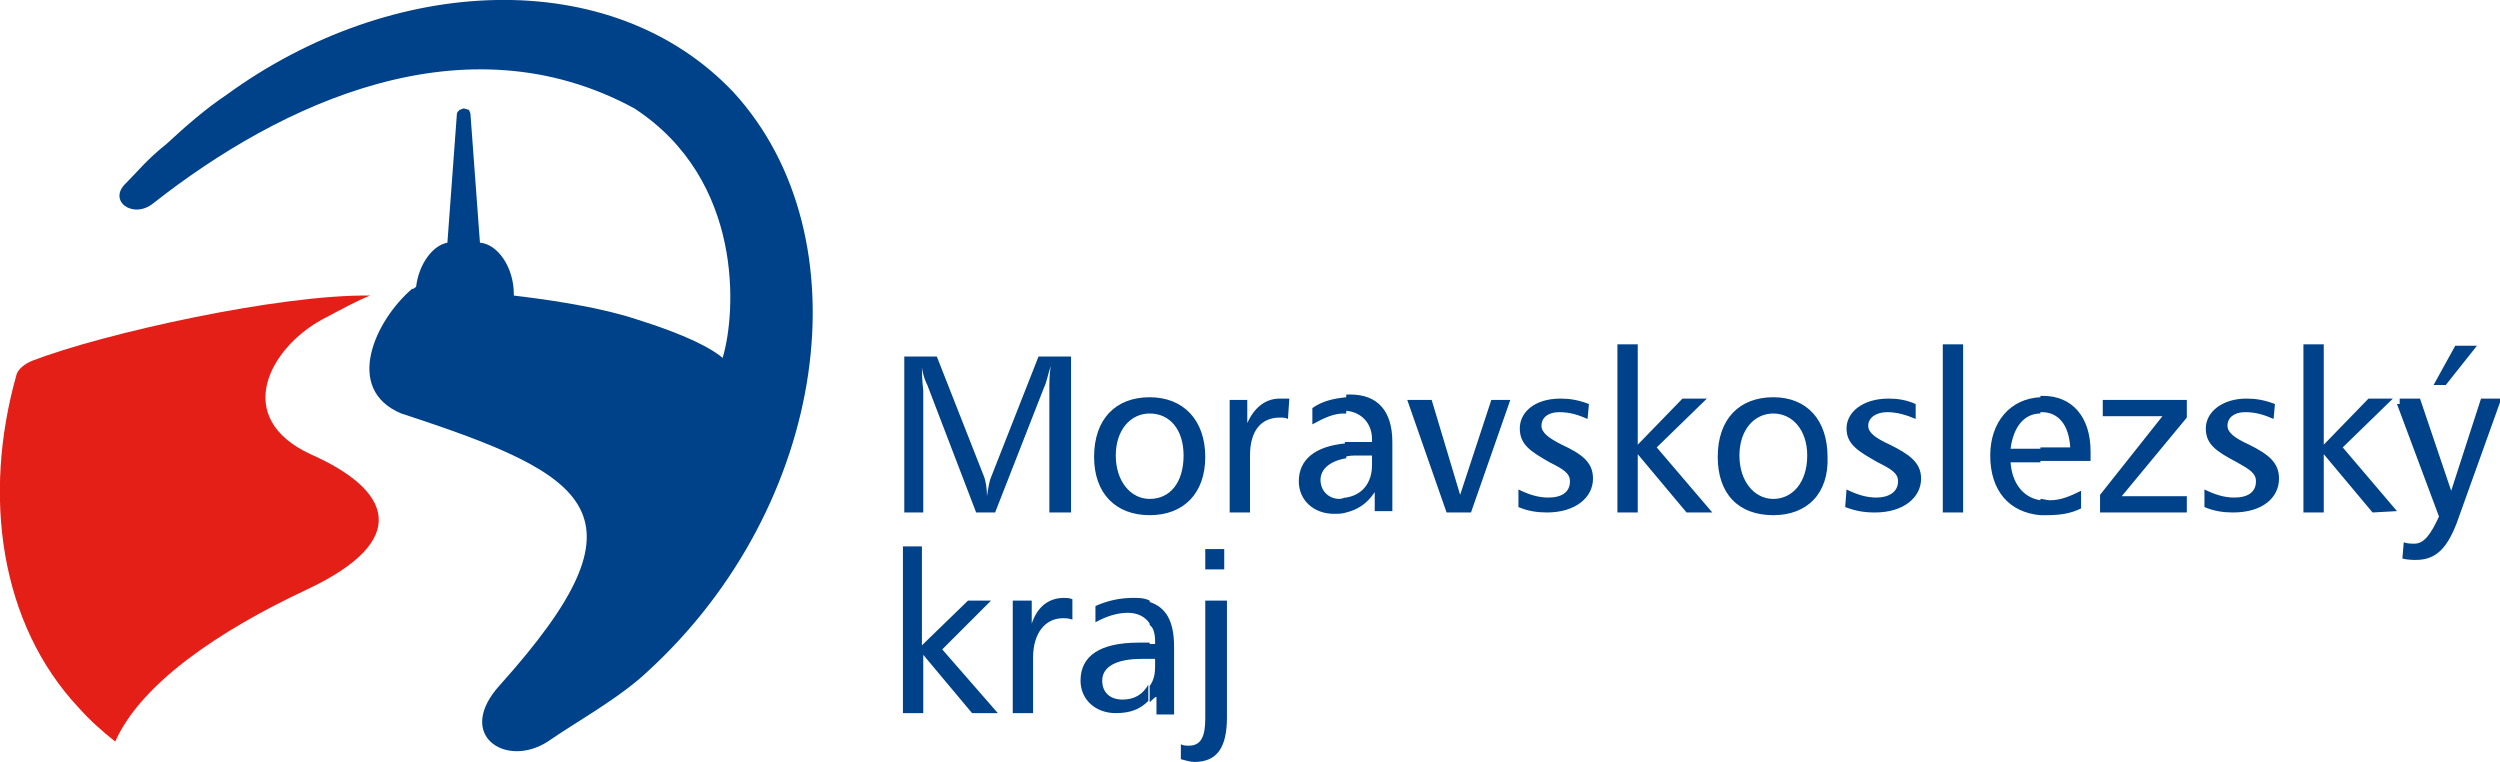
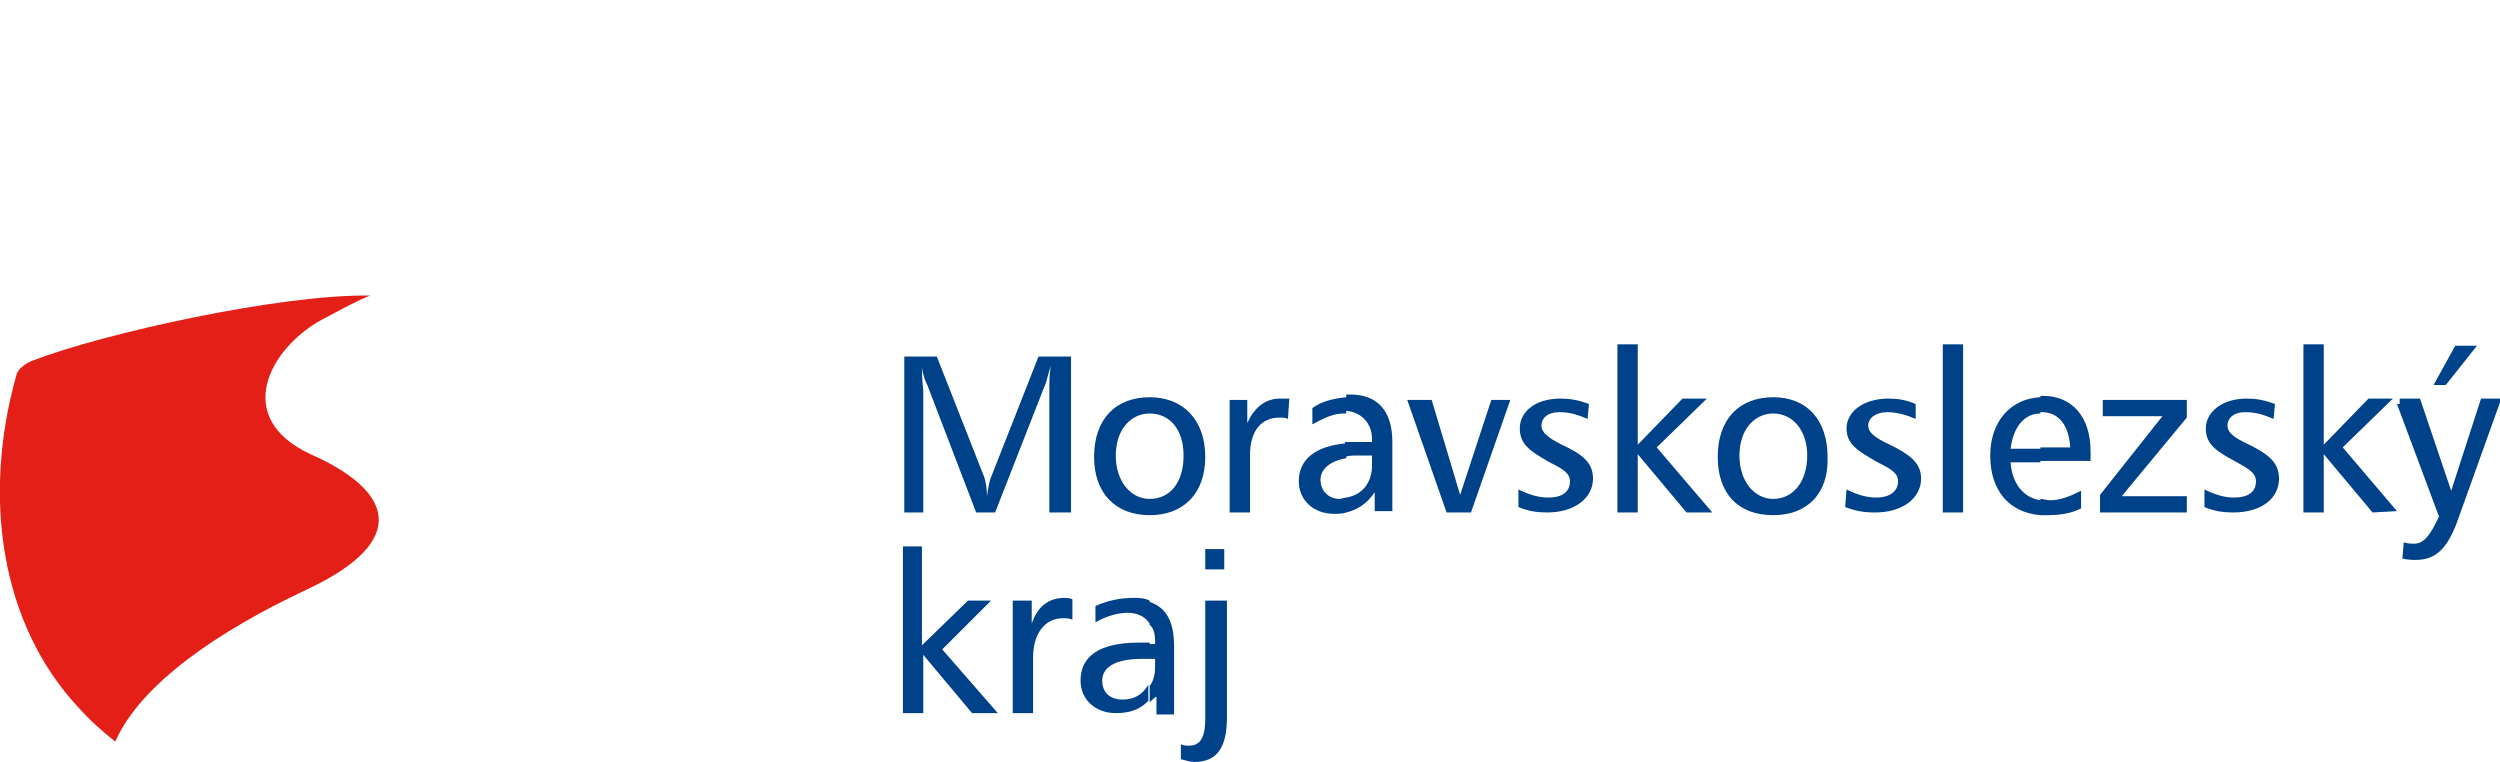
<svg xmlns="http://www.w3.org/2000/svg" version="1.1" id="Vrstva_1" x="0px" y="0px" width="184.4px" height="56.2px" viewBox="0 0 184.4 56.2" style="enable-background:new 0 0 184.4 56.2;" xml:space="preserve">
  <style type="text/css">
	.st0{fill:#E41F18;}
	.st1{fill:#004289;}
	.st2{fill:#EF7C5B;}
	.st3{fill:#F8BDA5;}
	.st4{fill:#65AC83;}
	.st5{fill:#00874B;}
	.st6{fill:#B2D2BB;}
	.st7{fill:#6177B0;}
	.st8{fill:#A9B1D5;}
	.st9{fill:#B9D68F;}
	.st10{fill:#8BC04B;}
	.st11{fill:#DBE9C6;}
	.st12{fill:#6CADE0;}
	.st13{fill:#0087CC;}
	.st14{fill:#B8D2EF;}
	.st15{fill:#FED06D;}
	.st16{fill:#FAB600;}
	.st17{fill:#FFE5B5;}
	.st18{fill:#FABA68;}
	.st19{fill:#F39200;}
	.st20{fill:#FDDBB1;}
	.st21{fill:#9466A3;}
	.st22{fill:#652079;}
	.st23{fill:#C2ABD0;}
	.st24{fill:#F08BB2;}
	.st25{fill:#E83184;}
	.st26{fill:#F8C6DA;}
	.st27{fill:none;}
</style>
  <path class="st0" d="M27.3,21.8c-1,0.4-1.9,0.9-3.6,1.8c-3.8,2.1-6.6,7.2-0.8,9.9c5.9,2.6,7.6,6.3-0.3,10c-6.4,3-12.2,6.9-14.1,11.2  c-1-0.8-1.8-1.5-2.7-2.5C0,46-1.3,36.6,1.2,27.7c0.1-0.5,0.7-0.9,1.2-1.1C7.6,24.6,20.6,21.7,27.3,21.8" />
-   <path class="st1" d="M54.1,6.8c9.8,10.7,7,30.5-6.3,42.7c-2.1,2-5.4,3.8-7.4,5.2c-3.1,2-6.9-0.5-3.5-4.2c11.3-12.6,6.8-15.4-7.3-20  c-4.3-1.8-1.9-6.9,0.8-9.2h0.1c0.1-0.1,0.2-0.1,0.2-0.2c0.2-1.6,1.2-3,2.3-3.2l0.7-9.5c0-0.1,0.1-0.2,0.2-0.3c0.1,0,0.2-0.1,0.3-0.1  c0.1,0,0.3,0.1,0.4,0.1c0,0.1,0.1,0.2,0.1,0.3l0.7,9.5c1.3,0.1,2.5,1.8,2.5,3.8v0.1c1.6,0.2,5.9,0.7,9.2,1.8  c3.5,1.1,5.4,2.1,6.2,2.8c1-3.3,1.6-13.1-6.5-18.4c-12.5-6.8-26.1-0.4-35.5,7c-1.5,1.2-3.4-0.2-2-1.5c0.9-0.9,1.5-1.7,3-2.9  c1.4-1.3,2.9-2.6,4.4-3.6C28.9-1.9,45.1-2.7,54.1,6.8" />
  <path class="st1" d="M79.1,44.2c-0.2-0.1-0.5-0.1-0.6-0.1c-1.2,0-2,0.7-2.4,1.9v-1.7h-1.4v8.3h1.5v-4.1c0-1.8,0.9-2.9,2.2-2.9  c0.2,0,0.4,0,0.7,0.1V44.2z M66.6,40.3v12.3h1.5v-4.3l3.6,4.3h1.9l-4.1-4.7l3.6-3.6h-1.7l-3.4,3.3v-7.3H66.6z M84.8,47.5v1.1h-0.6  c-1.9,0-2.9,0.6-2.9,1.6c0,0.9,0.6,1.4,1.5,1.4c0.9,0,1.5-0.4,1.9-1.1v1.2c-0.6,0.6-1.3,0.9-2.4,0.9c-1.5,0-2.6-1-2.6-2.4  c0-1.8,1.4-2.8,4.3-2.8H84.8z M84.8,44.3v1.7c-0.3-0.5-0.9-0.8-1.6-0.8s-1.5,0.2-2.4,0.7v-1.2c0.9-0.4,1.8-0.6,2.8-0.6  C84,44.1,84.4,44.1,84.8,44.3 M84.8,29.3v1.2c-1.4,0-2.5,1.2-2.5,3.1c0,1.9,1.1,3.2,2.5,3.2V38c-2.5,0-4.1-1.6-4.1-4.3  C80.7,30.9,82.3,29.3,84.8,29.3 M66.7,26.3v11.5h1.4v-9c0-0.1-0.1-0.7-0.1-1.7c0.1,0.7,0.3,1.1,0.4,1.3l3.6,9.4h1.4l3.6-9.2  c0.2-0.4,0.3-1,0.5-1.6c-0.1,0.7-0.1,1.2-0.1,1.8v9H79V26.3h-2.4l-3.5,8.9c-0.1,0.2-0.2,0.7-0.3,1.4c0-0.6-0.1-1.1-0.2-1.4l-3.5-8.9  H66.7z M88.9,44.3V53c0,1.3-0.3,2-1.2,2c-0.2,0-0.4,0-0.6-0.1L87.1,56c0.4,0.1,0.7,0.2,1,0.2c1.7,0,2.4-1.1,2.4-3.3v-8.6H88.9z   M88.9,42h1.4v-1.5h-1.4V42z M95.1,29.4h-0.7c-1.1,0-1.9,0.7-2.4,1.8v-1.7h-1.3v8.3h1.5v-4.2c0-1.8,0.8-2.8,2.2-2.8  c0.2,0,0.4,0,0.6,0.1L95.1,29.4z M84.8,38v-1.2c1.5,0,2.5-1.2,2.5-3.2c0-1.9-1-3.1-2.5-3.1v-1.2c2.5,0,4.1,1.7,4.1,4.4  C88.9,36.4,87.3,38,84.8,38 M84.8,51.8v-1.2c0.3-0.4,0.4-0.9,0.4-1.4v-0.6h-0.4v-1.1h0.4v-0.2c0-0.5-0.1-1-0.4-1.2v-1.7  c1.2,0.4,1.8,1.4,1.8,3.3v5h-1.3v-1.3C85.2,51.4,85,51.6,84.8,51.8 M99.3,32.7v1.1c-1.2,0.2-1.9,0.8-1.9,1.6c0,0.8,0.6,1.4,1.4,1.4  c0.2,0,0.3-0.1,0.5-0.1v1.1c-0.3,0.1-0.6,0.1-0.9,0.1c-1.5,0-2.6-1-2.6-2.4C95.8,33.9,97,32.9,99.3,32.7 M99.3,29.3v1.2h-0.2  c-0.7,0-1.4,0.3-2.3,0.8v-1.2C97.5,29.6,98.3,29.4,99.3,29.3 M119.3,25.4v12.4h1.5v-4.3l3.6,4.3h1.9l-4.1-4.8l3.7-3.6h-1.8l-3.3,3.4  v-7.4H119.3z M117.2,29.8c-0.8-0.3-1.4-0.4-2.1-0.4c-1.9,0-3,1-3,2.2c0,1.2,0.8,1.7,2.2,2.5c1,0.5,1.5,0.8,1.5,1.4  c0,0.8-0.6,1.2-1.6,1.2c-0.7,0-1.4-0.2-2.2-0.6v1.3c0.7,0.3,1.4,0.4,2.1,0.4c2.1,0,3.4-1.1,3.4-2.5c0-1.2-0.8-1.8-2.3-2.5  c-1-0.5-1.5-0.9-1.5-1.4c0-0.6,0.5-1,1.3-1c0.8,0,1.4,0.2,2.1,0.5L117.2,29.8z M103.8,29.5l2.9,8.3h1.8l2.9-8.3h-1.4l-2.3,7l-2.1-7  H103.8z M99.3,37.8v-1.1c1.2-0.2,1.9-1.1,1.9-2.4v-0.7h-1.1c-0.3,0-0.6,0-0.9,0.1v-1.1h0.8h1.2v-0.2c0-1.2-0.8-2-1.9-2.1v-1.2h0.3  c2,0,3.1,1.2,3.1,3.5v5.1h-1.3v-1.4C100.8,37.2,100.1,37.6,99.3,37.8 M130.8,29.3v1.2c-1.4,0-2.5,1.2-2.5,3.1c0,1.9,1.1,3.2,2.5,3.2  V38c-2.6,0-4.1-1.6-4.1-4.3C126.7,30.9,128.3,29.3,130.8,29.3 M143.3,37.8h1.5V25.4h-1.5V37.8z M141.3,29.8c-0.7-0.3-1.3-0.4-2-0.4  c-1.9,0-3.1,1-3.1,2.2c0,1.2,0.9,1.7,2.3,2.5c1,0.5,1.5,0.8,1.5,1.4c0,0.8-0.7,1.2-1.6,1.2c-0.7,0-1.4-0.2-2.2-0.6l-0.1,1.3  c0.8,0.3,1.4,0.4,2.2,0.4c2.1,0,3.4-1.1,3.4-2.5c0-1.2-0.9-1.8-2.3-2.5c-1.1-0.5-1.6-0.9-1.6-1.4c0-0.6,0.6-1,1.4-1  c0.7,0,1.4,0.2,2.1,0.5V29.8z M130.8,38v-1.2c1.4,0,2.5-1.2,2.5-3.2c0-1.9-1.1-3.1-2.5-3.1v-1.2c2.5,0,4,1.7,4,4.4  C134.9,36.4,133.3,38,130.8,38 M150.5,29.3v1.2c-1.2,0-2,1-2.2,2.6h2.2v1h-2.2c0.1,1.5,0.9,2.6,2.2,2.8V38c-2.3-0.2-3.7-1.8-3.7-4.4  C146.8,31.1,148.3,29.4,150.5,29.3 M167.8,29.8c-0.8-0.3-1.4-0.4-2.1-0.4c-1.8,0-3,1-3,2.2c0,1.2,0.8,1.7,2.3,2.5  c0.9,0.5,1.4,0.8,1.4,1.4c0,0.8-0.6,1.2-1.6,1.2c-0.7,0-1.4-0.2-2.2-0.6v1.3c0.7,0.3,1.4,0.4,2.1,0.4c2.2,0,3.4-1.1,3.4-2.5  c0-1.2-0.8-1.8-2.2-2.5c-1.1-0.5-1.6-0.9-1.6-1.4c0-0.6,0.5-1,1.3-1c0.8,0,1.4,0.2,2.1,0.5L167.8,29.8z M155.1,29.5v1.2h4.4  l-4.6,5.8v1.3h6.4v-1.2h-4.8l4.8-5.8v-1.3H155.1z M150.5,34v-1h2.2c-0.1-1.7-0.9-2.6-2.1-2.6h-0.1v-1.2h0.2c2.1,0,3.5,1.5,3.5,4.1  V34H150.5z M150.5,38v-1.2c0.2,0,0.5,0.1,0.7,0.1c0.8,0,1.5-0.3,2.3-0.7v1.3c-0.8,0.4-1.6,0.5-2.6,0.5H150.5z M176.8,37.7l-4-4.7  l3.7-3.6h-1.8l-3.3,3.4v-7.4h-1.5v12.4h1.5v-4.3l3.6,4.3L176.8,37.7L176.8,37.7z M176.8,29.5v0.4V29.5L176.8,29.5z M181.1,25.5  l-1.6,2.9h0.9l2.3-2.9H181.1z M176.8,29.8l3.1,8.3c-0.6,1.3-1.1,2-1.8,2c-0.3,0-0.5,0-0.8-0.1l-0.1,1.2c0.4,0.1,0.8,0.1,1,0.1  c1.5,0,2.3-0.9,3-2.7l3.3-9.2h-1.5l-2.2,6.8l-2.3-6.8h-1.5V29.8z M176.8,37.8L176.8,37.8h0.2H176.8z" />
  <rect x="-600.7" y="-557.7" class="st27" width="841.9" height="694.5" />
</svg>